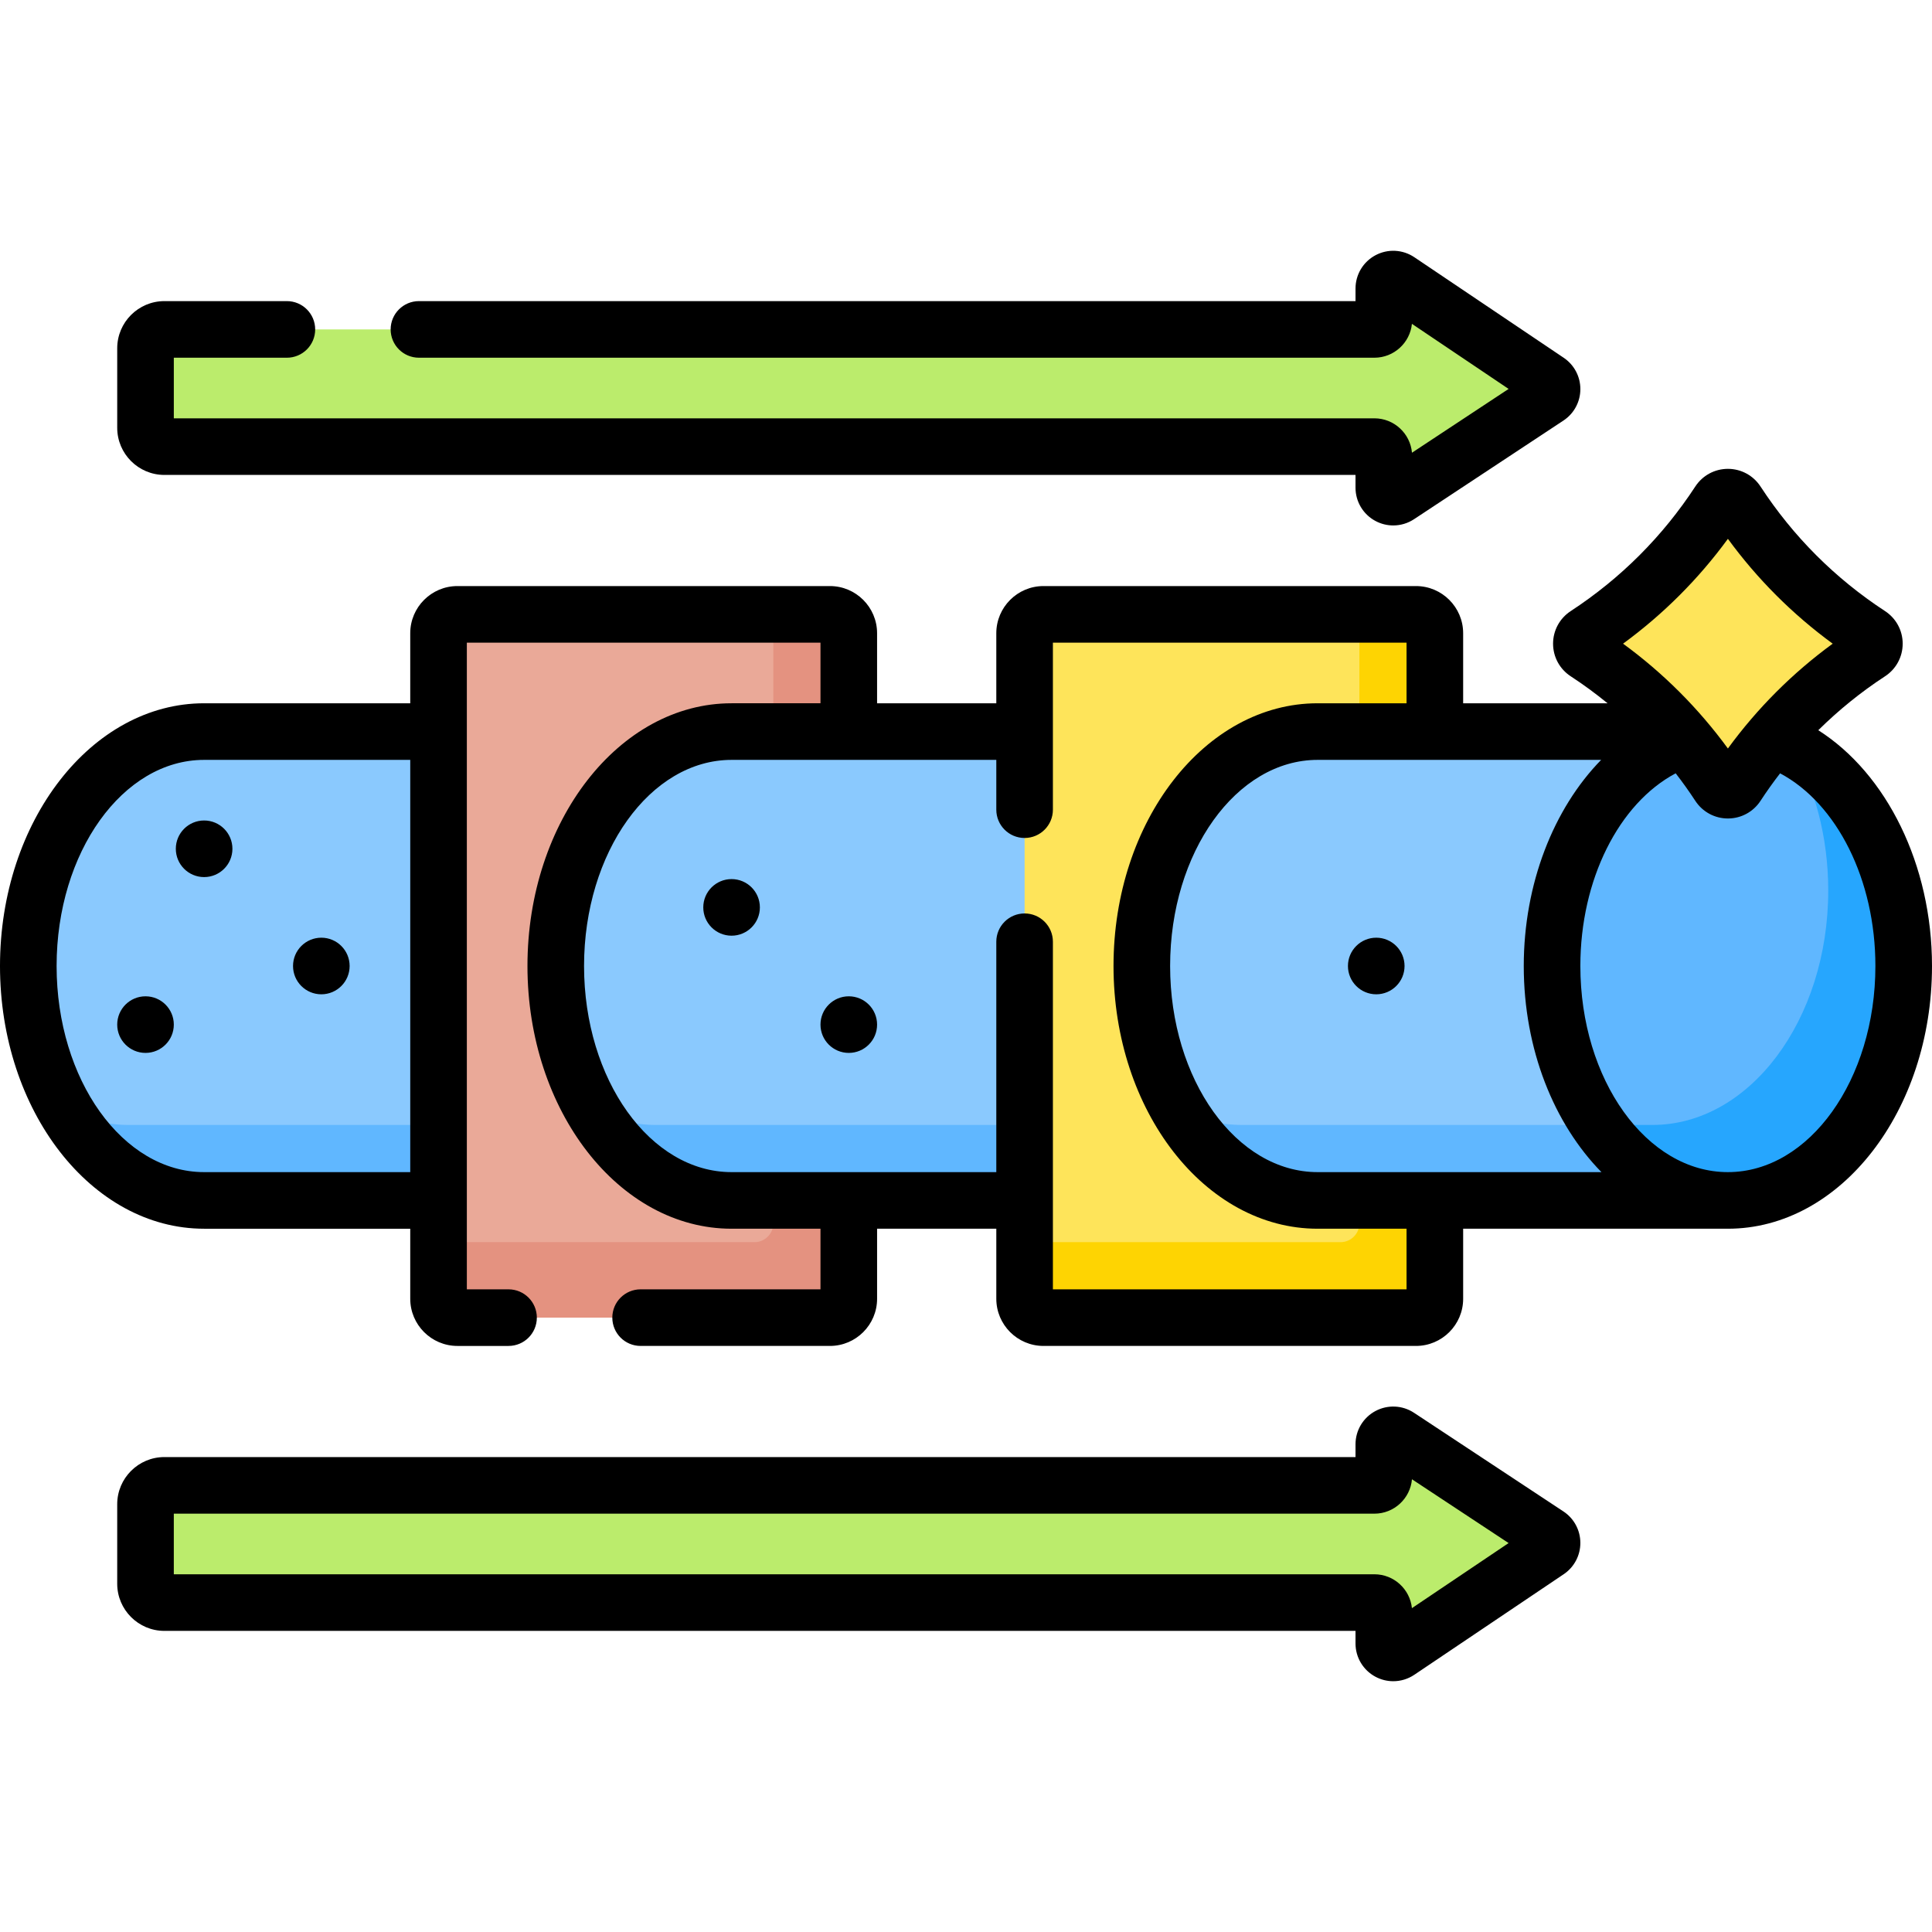
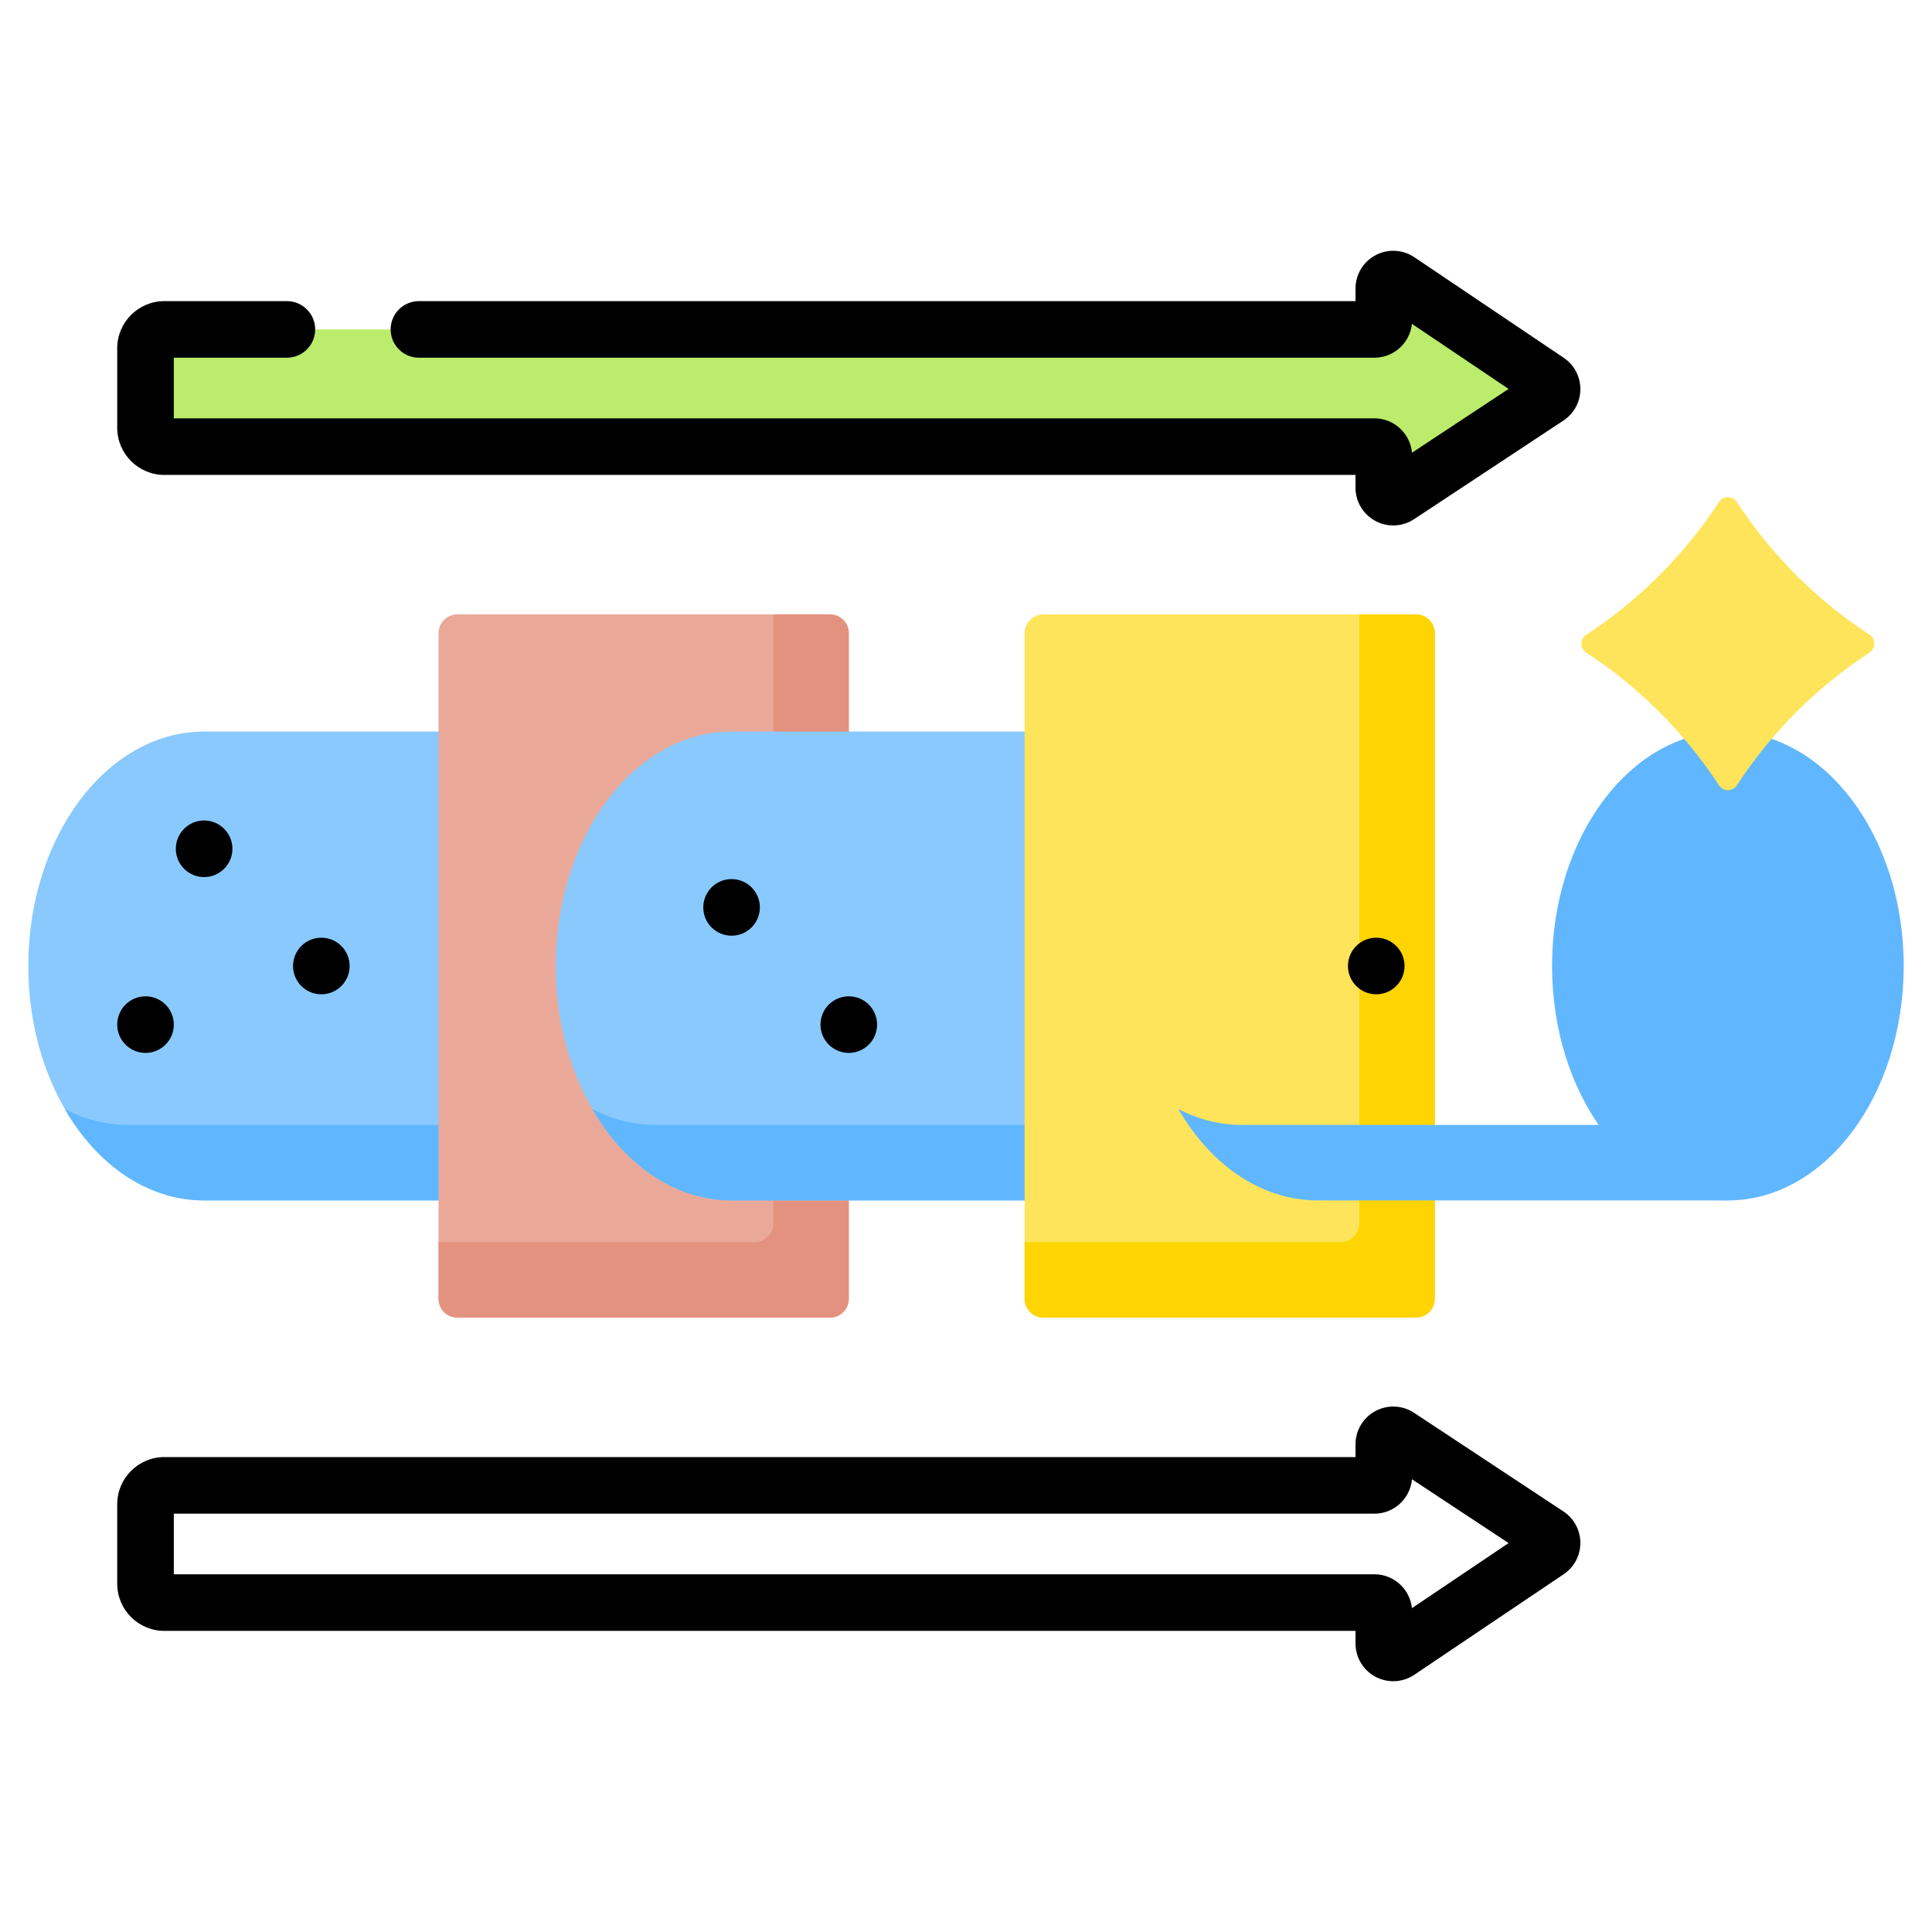
<svg xmlns="http://www.w3.org/2000/svg" id="Capa_1" viewBox="0 0 512 512">
  <g>
    <path d="m54.094 193.875c-25.733 0-46.594 27.814-46.594 62.125s20.861 62.125 46.594 62.125h108.668v-124.25z" fill="#8ac9fe" />
    <path d="m142.762 193.875v104.25h-108.668c-5.969 0-11.676-1.497-16.921-4.224 8.52 14.733 21.889 24.224 36.921 24.224h108.668v-124.25z" fill="#60b7ff" />
    <path d="m219.938 349.187h-98.719c-2.761 0-5-2.239-5-5v-176.375c0-2.761 2.239-5 5-5h98.719c2.761 0 5 2.239 5 5v176.375c0 2.762-2.239 5-5 5z" fill="#eaa998" />
    <path d="m219.937 162.812h-15v161.375c0 2.761-2.239 5-5 5h-83.719v15c0 2.761 2.239 5 5 5h98.719c2.761 0 5-2.239 5-5v-176.375c0-2.761-2.238-5-5-5z" fill="#e49280" />
    <path d="m193.875 193.875c-25.733 0-46.594 27.814-46.594 62.125s20.861 62.125 46.594 62.125h108.668v-124.25z" fill="#8ac9fe" />
    <path d="m282.543 193.875v104.25h-108.668c-5.969 0-11.676-1.497-16.921-4.224 8.52 14.733 21.889 24.224 36.921 24.224h108.668v-124.25z" fill="#60b7ff" />
    <path d="m375.25 349.187h-98.719c-2.761 0-5-2.239-5-5v-176.375c0-2.761 2.239-5 5-5h98.719c2.761 0 5 2.239 5 5v176.375c0 2.762-2.239 5-5 5z" fill="#fee45a" />
    <path d="m375.25 162.812h-15v161.375c0 2.761-2.239 5-5 5h-83.719v15c0 2.761 2.239 5 5 5h98.719c2.761 0 5-2.239 5-5v-176.375c0-2.761-2.239-5-5-5z" fill="#fed402" />
-     <path d="m349.188 193.875c-25.733 0-46.594 27.814-46.594 62.125s20.861 62.125 46.594 62.125h108.668v-124.25z" fill="#8ac9fe" />
    <path d="m437.906 298.125c-.017 0-.034 0-.05 0h-108.668c-5.969 0-11.676-1.497-16.921-4.224 8.52 14.733 21.889 24.224 36.921 24.224h108.668v-25.966c-6.048 3.825-12.811 5.966-19.95 5.966z" fill="#60b7ff" />
    <ellipse cx="457.906" cy="256" fill="#60b7ff" rx="46.594" ry="62.125" />
-     <path d="m474.827 198.098c6.065 10.488 9.673 23.633 9.673 37.901 0 34.311-20.861 62.125-46.594 62.125-.017 0-.034 0-.05 0h-14.196c8.513 12.298 20.705 20 34.246 20 25.733 0 46.594-27.814 46.594-62.125 0-26.352-12.306-48.871-29.673-57.901z" fill="#26a6fe" />
    <path d="m410.208 101.035-39.587-26.646c-1.661-1.118-3.896.072-3.896 2.074v8.335c0 1.381-1.119 2.5-2.5 2.5h-320.663c-2.761 0-5 2.239-5 5v21.062c0 2.761 2.239 5 5 5h320.663c1.381 0 2.5 1.119 2.5 2.5v8.385c0 1.992 2.215 3.184 3.877 2.086l39.587-26.136c1.49-.983 1.499-3.164.019-4.16z" fill="#bbec6c" />
-     <path d="m410.208 410.964-39.587 26.646c-1.661 1.118-3.896-.072-3.896-2.074v-8.335c0-1.381-1.119-2.5-2.5-2.5h-320.663c-2.761 0-5-2.239-5-5v-21.062c0-2.761 2.239-5 5-5h320.663c1.381 0 2.5-1.119 2.5-2.5v-8.385c0-1.992 2.215-3.184 3.877-2.086l39.587 26.136c1.49.983 1.499 3.164.019 4.16z" fill="#bbec6c" />
    <path d="m495.447 172.949c-14.02 9.144-26.011 21.151-35.168 35.174-1.117 1.71-3.608 1.711-4.726.002-9.174-14.024-21.166-26.031-35.187-35.176-1.712-1.116-1.713-3.608-.003-4.727 14.022-9.175 26.016-21.169 35.191-35.191 1.118-1.709 3.609-1.708 4.726.002 9.158 14.021 21.15 26.015 35.171 35.189 1.709 1.119 1.707 3.61-.004 4.727z" fill="#fee45a" />
    <circle cx="54.094" cy="224.937" r="7.5" />
    <circle cx="85.156" cy="256" r="7.5" />
    <circle cx="38.562" cy="271.531" r="7.5" />
    <circle cx="224.937" cy="271.531" r="7.5" />
    <circle cx="193.875" cy="240.468" r="7.5" />
    <circle cx="364.719" cy="256" r="7.5" />
    <path d="m43.562 125.86 315.663.001v3.385c0 3.686 2.017 7.06 5.263 8.807 1.485.799 3.114 1.195 4.738 1.195 1.924 0 3.842-.557 5.51-1.657l39.583-26.135c2.798-1.846 4.478-4.949 4.493-8.302.015-3.352-1.637-6.471-4.417-8.341l-39.585-26.646c-3.075-2.067-7.016-2.272-10.283-.532-3.271 1.741-5.302 5.124-5.302 8.828v3.335h-248.2c-4.142 0-7.5 3.357-7.5 7.5s3.358 7.5 7.5 7.5h253.2c5.169 0 9.435-3.942 9.948-8.978l25.624 17.248-25.611 16.909c-.448-5.102-4.744-9.117-9.961-9.117h-318.163v-16.061h29.963c4.142 0 7.5-3.357 7.5-7.5s-3.358-7.5-7.5-7.5h-32.463c-6.893 0-12.5 5.607-12.5 12.5v21.062c0 6.892 5.608 12.499 12.5 12.499z" />
    <path d="m414.322 400.546-39.586-26.137c-3.075-2.031-7.002-2.207-10.248-.462-3.246 1.747-5.263 5.121-5.263 8.807v3.385h-315.663c-6.893 0-12.5 5.607-12.5 12.5v21.062c0 6.893 5.607 12.5 12.5 12.5h315.663v3.335c0 3.704 2.031 7.087 5.302 8.828 1.477.786 3.091 1.176 4.7 1.176 1.952 0 3.898-.574 5.582-1.708l39.586-26.646c2.781-1.871 4.432-4.989 4.417-8.341s-1.695-6.456-4.49-8.299zm-40.148 25.632c-.514-5.035-4.779-8.978-9.948-8.978h-318.164v-16.062h318.163c5.217 0 9.513-4.016 9.961-9.117l25.611 16.909z" />
-     <path d="m481.864 193.515c5.416-5.351 11.355-10.159 17.679-14.284 2.933-1.912 4.686-5.142 4.688-8.638.003-3.497-1.744-6.729-4.675-8.647-13.25-8.669-24.353-19.776-32.998-33.013-1.912-2.93-5.141-4.681-8.636-4.684h-.008c-3.492 0-6.721 1.746-8.639 4.675-8.665 13.245-19.774 24.355-33.021 33.022-2.93 1.917-4.677 5.149-4.674 8.646.003 3.496 1.756 6.726 4.688 8.638 3.364 2.194 6.62 4.583 9.747 7.144h-38.265v-18.562c0-6.893-5.607-12.5-12.5-12.5h-98.719c-6.893 0-12.5 5.607-12.5 12.5v18.562h-31.594v-18.562c0-6.893-5.607-12.5-12.5-12.5h-98.719c-6.893 0-12.5 5.607-12.5 12.5v18.562h-54.624c-29.828.001-54.094 31.234-54.094 69.626s24.266 69.625 54.094 69.625h54.625v18.562c0 6.893 5.607 12.5 12.5 12.5h13.55c4.142 0 7.5-3.357 7.5-7.5s-3.358-7.5-7.5-7.5h-11.05v-171.375h93.719v16.062h-23.562c-29.827 0-54.094 31.233-54.094 69.625s24.267 69.625 54.094 69.625h23.562v16.062h-47.669c-4.142 0-7.5 3.357-7.5 7.5s3.358 7.5 7.5 7.5h50.169c6.893 0 12.5-5.607 12.5-12.5v-18.562h31.594v18.562c0 6.893 5.607 12.5 12.5 12.5h98.719c6.893 0 12.5-5.607 12.5-12.5v-18.562h70.105.012.039c29.826.001 54.093-31.233 54.093-69.624 0-26.8-12.002-50.958-30.136-62.485zm-427.77 117.11c-21.556 0-39.094-24.505-39.094-54.625s17.538-54.625 39.094-54.625h54.625v109.25zm403.818-167.83c7.797 10.665 17.102 19.975 27.771 27.785-10.659 7.788-19.965 17.096-27.771 27.779-7.819-10.688-17.128-19.995-27.783-27.779 10.668-7.809 19.977-17.118 27.783-27.785zm-108.724 167.83c-21.557 0-39.094-24.505-39.094-54.625s17.537-54.625 39.094-54.625h75.132c-12.635 12.925-20.508 32.893-20.508 54.625 0 22.119 8.055 41.863 20.589 54.625zm23.562 31.062h-93.719v-92.115c0-4.143-3.358-7.5-7.5-7.5s-7.5 3.357-7.5 7.5v61.053h-70.156c-21.556 0-39.094-24.505-39.094-54.625s17.538-54.625 39.094-54.625h70.156v13.197c0 4.143 3.358 7.5 7.5 7.5s7.5-3.357 7.5-7.5v-44.26h93.719v16.062h-23.562c-29.827 0-54.094 31.233-54.094 69.625s24.267 69.625 54.094 69.625h23.562zm85.156-31.062c-21.557 0-39.094-24.505-39.094-54.625 0-22.88 10.187-43.062 25.263-51.065 1.832 2.365 3.568 4.8 5.201 7.296 1.916 2.928 5.145 4.675 8.639 4.675h.006c3.495-.002 6.725-1.753 8.637-4.683 1.627-2.491 3.358-4.922 5.185-7.284 15.068 8.008 25.257 28.206 25.257 51.061 0 30.12-17.537 54.625-39.094 54.625z" />
  </g>
  <g />
  <g />
  <g />
  <g />
  <g />
  <g />
  <g />
  <g />
  <g />
  <g />
  <g />
  <g />
  <g />
  <g />
  <g />
</svg>